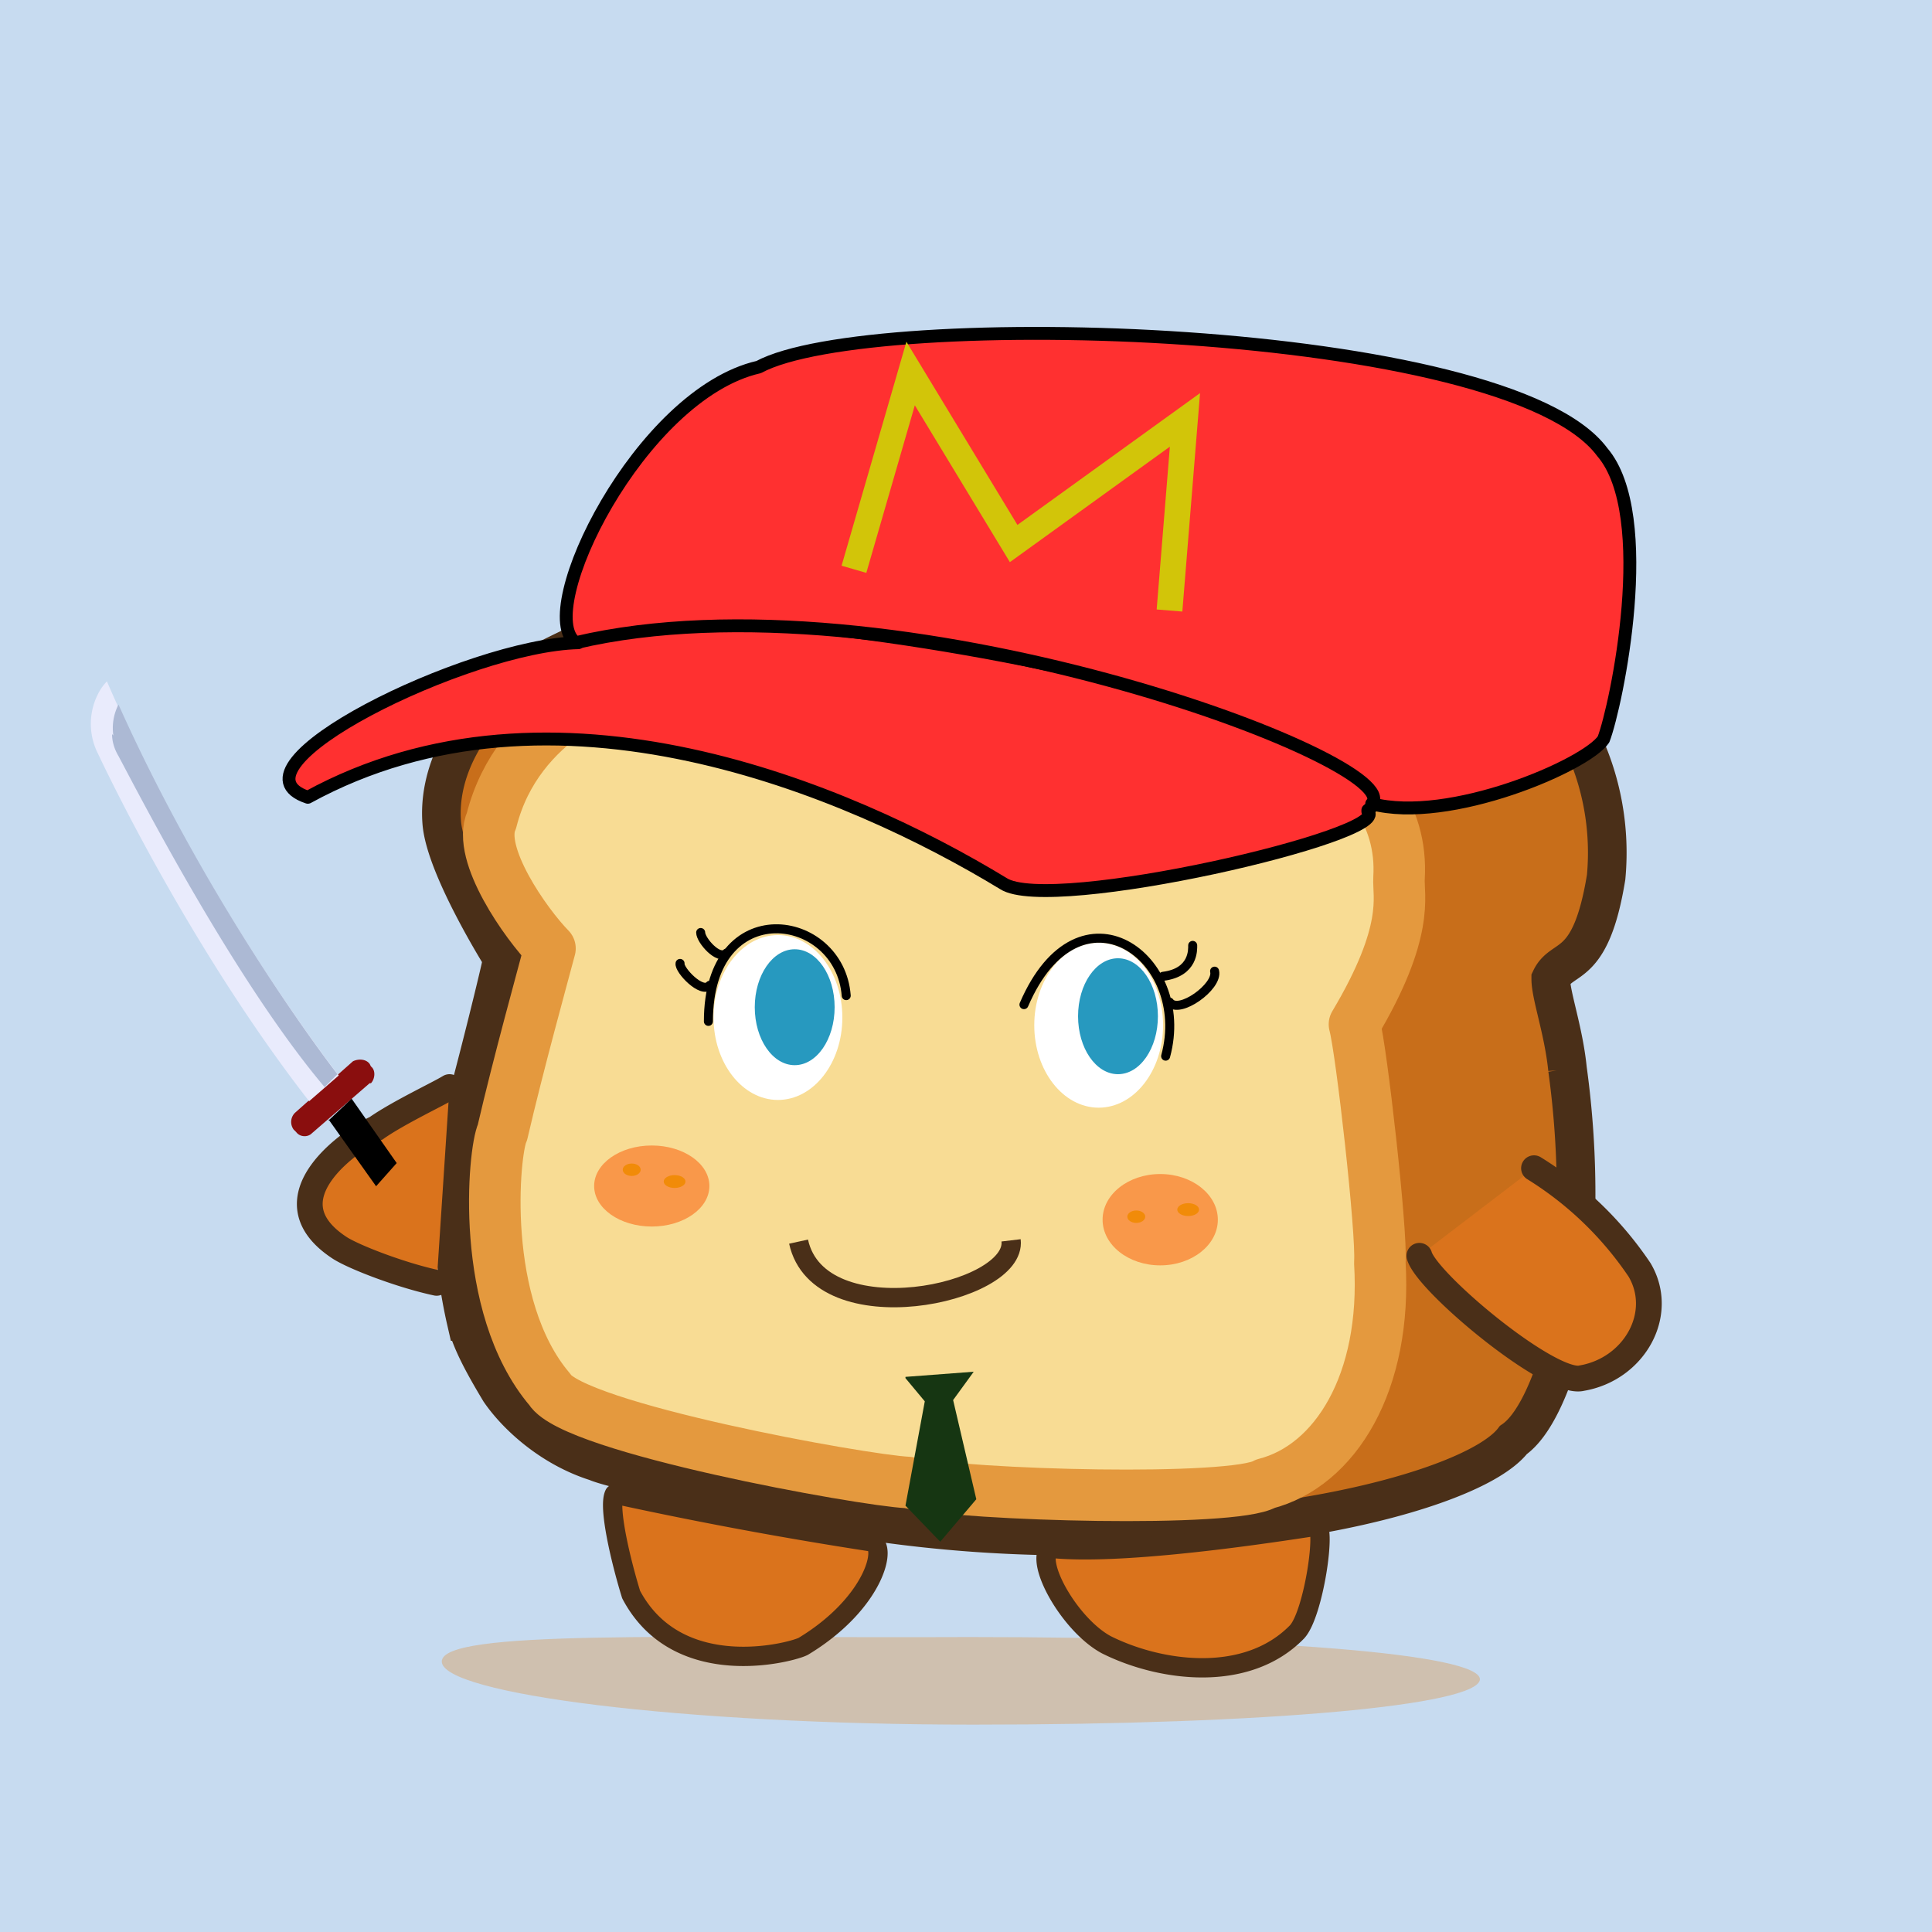
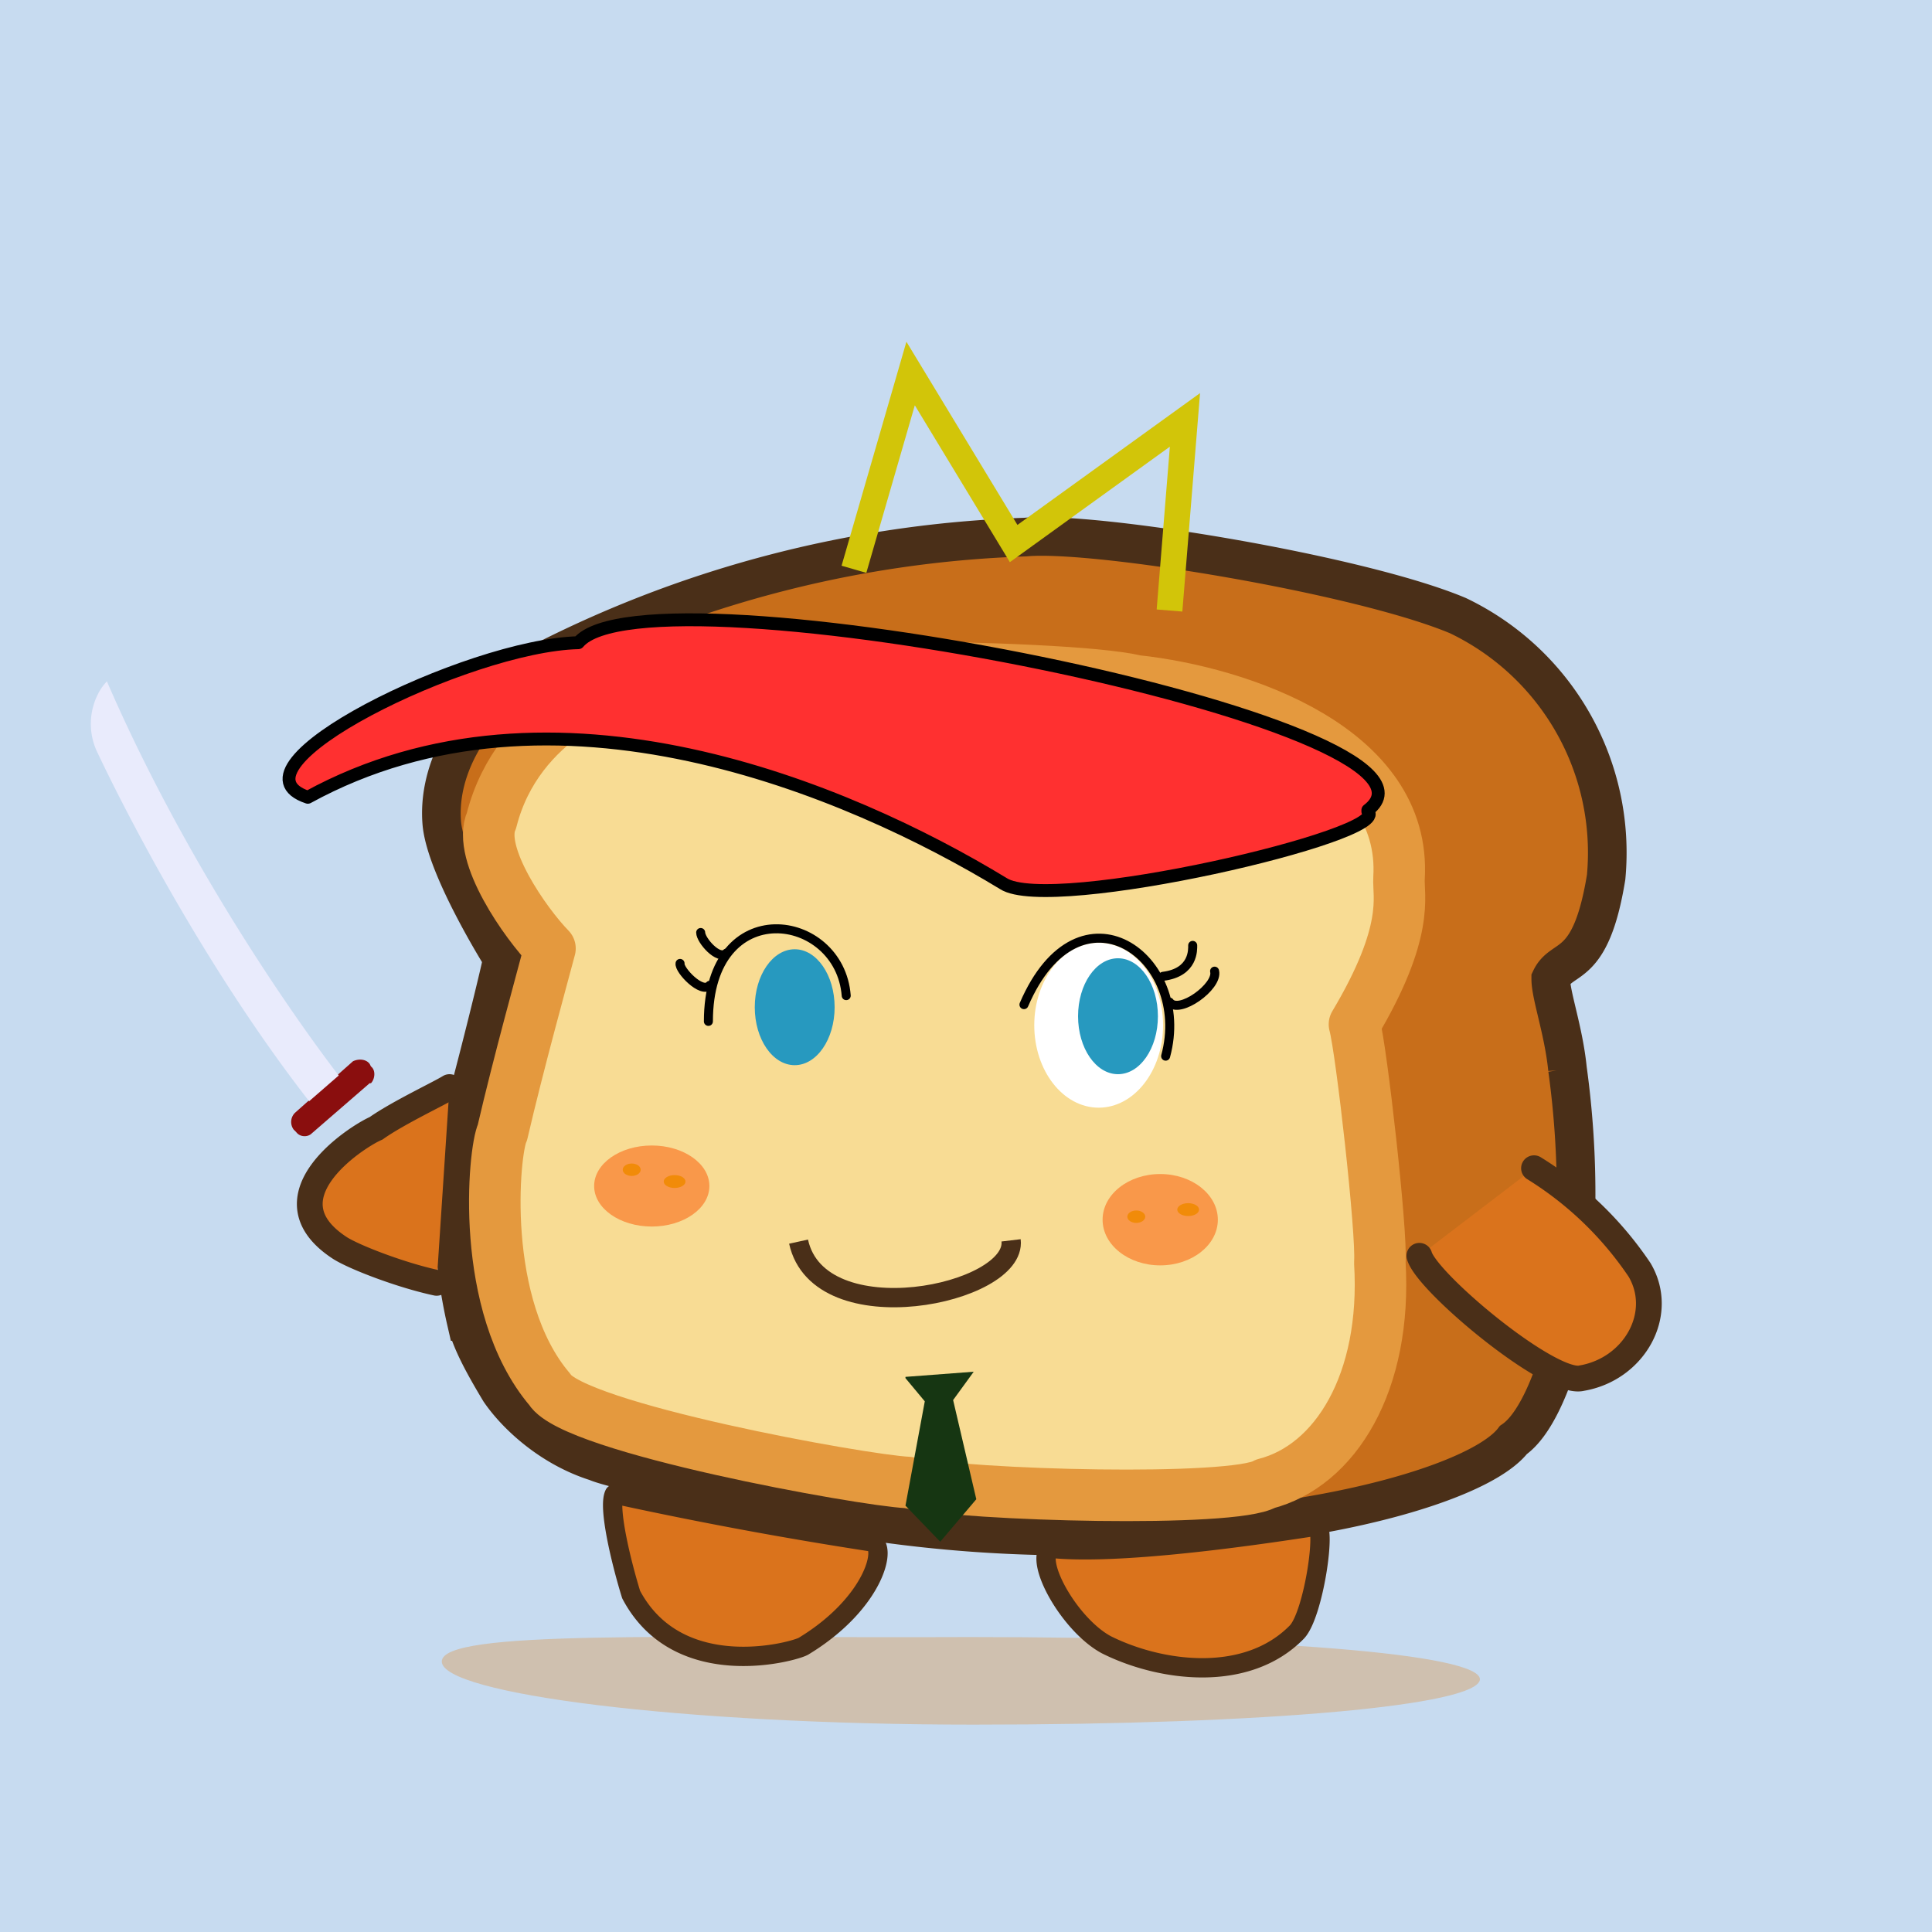
<svg xmlns="http://www.w3.org/2000/svg" preserveAspectRatio="xMinYMin meet" viewBox="0 0 150 150">
  <path d="M0 0h150v150H0V0Z" fill="#c7dbf0" />
  <path d="M39 74.4s-4.4-7-4.7-10.5c-.3-3.6 1.5-8.1 6.8-12a88.9 88.9 0 0 1 38.5-10.2c5.4-.5 26 2.9 33.6 6.1a20.4 20.4 0 0 1 11.5 20.3c-1.2 7.4-3.4 6-4.3 7.9 0 1.3 1 4 1.3 7a71 71 0 0 1-.2 20.8c-1 3.8-2.4 6.9-4 8-1.6 2.1-7.2 4.3-14.8 5.7a107.5 107.5 0 0 1-35.8.5c-4.5-.7-19.1-3.8-20.6-4.5-3.5-1.1-6.2-3.6-7.5-5.5-1.2-2-2.2-3.8-2.6-5.4a39 39 0 0 1-.4-15.5c.8-2.6 3.4-13.1 3.2-12.7Z" fill="#c86e1a" stroke-width="3" stroke="#4A2F18" />
  <path d="M42.7 73.64c-1.87-1.91-5.7-7.34-4.54-9.94 2.05-8.07 9.9-10.57 11.64-11.19 2.92-1.05 32.56-1.04 38.42.35 8.13.88 21.01 5.3 20.4 15.31-.08 1.4.87 4.1-3.46 11.36.54 1.95 2.15 16.16 1.97 18.5.56 9.31-3.46 15.78-8.89 17.17-2.43 1.46-22.96.93-27.76-.1-3.53-.17-25.99-4.23-27.8-7.23-5.52-6.5-4.35-18.55-3.67-19.95 1.24-5.35 3.14-12.2 3.69-14.28Z" stroke="#E4993E" fill="#F8DC94" stroke-linecap="round" paint-order="fill" stroke-width="4" stroke-linejoin="round" />
  <ellipse cx="50.603" cy="92.082" rx="4.474" ry="3.146" style="fill:#F9984A" />
  <ellipse cx="49.046" cy="90.818" rx="0.696" ry="0.482" style="fill:#f18b09" />
  <ellipse cx="52.376" cy="91.734" rx="0.845" ry="0.499" style="fill:#f18b09" />
  <path d="M114.9 130.4c-.2 2-16.4 3.5-39.3 3.5-22.8 0-41.3-2.4-41.3-4.9 0-2.5 18.1-1.8 41-1.9 22.8 0 39.7 1.3 39.6 3.3Z" fill="#de8e3a" fill-opacity="0.353" />
  <path d="M47.7 116c-.5 1 .5 5.2 1.3 7.8 3.7 7 12.8 4.4 13.4 4 5.6-3.4 6.6-8 5.2-8.1a326 326 0 0 1-19.9-3.7ZM81.5 120.2c-1.2 1.1 1.6 6 4.4 7.5 4.2 2.1 10.9 3 14.8-1 1.3-1.4 2.3-8.3 1.5-8.2-.3 0-14.4 2.4-20.7 1.7Z" fill="#DA731C" stroke="#4A2F18" stroke-linejoin="round" stroke-width="1.5" />
  <path d="M119.1 90.7a27 27 0 0 1 8.2 7.9c2 3.4-.4 7.7-4.5 8.4-2.4.6-12-7.4-12.6-9.5M34.9 84.4c-.8.5-4 2-5.7 3.2-1.6.7-8.8 5.4-2.8 9.3 1.1.7 4.7 2.1 7.5 2.7" stroke-linecap="round" stroke-width="2" fill="#DA731C" stroke="#4A2F18" />
  <path d="M62 96.4c1.6 7.3 17 4.1 16.5-.1" fill="none" stroke-width="1.5" stroke="#4A2F18" />
  <path d="M106.2 63c2 1.8-24.6 8-28.3 5.6-12-7.3-35-17.1-54-6.7-6.9-2.3 12.4-11.8 21-12 5.4-6.5 70 6.4 61.3 13Z" stroke="#000" stroke-linecap="round" stroke-linejoin="round" fill="#FF3030" />
-   <path d="M106.5 62.4c6 1.6 16.7-3 18-5 1-2.6 4.1-17.4-.1-22.3-7.4-10-56.8-11.3-65.5-6.6-9.2 2.1-17.5 19-14.2 21.4 24.6-5.8 64.8 9.3 61.8 12.5Z" stroke="#000" stroke-linecap="round" stroke-linejoin="round" fill="#FF3030" />
+   <path d="M106.5 62.4Z" stroke="#000" stroke-linecap="round" stroke-linejoin="round" fill="#FF3030" />
  <path d="M66.3 44.2 70.7 29l8 13.2L92 32.6l-1.2 14.8" fill="none" stroke-width="2" stroke="#D2C509" />
-   <ellipse cx="60.4" cy="79" rx="5" ry="6.4" fill="#FFF" />
  <ellipse cx="85.3" cy="79.6" rx="5" ry="6.4" fill="#FFF" />
  <ellipse cx="61.7" cy="78.2" rx="3.1" ry="4.5" fill="#2799BF" />
  <ellipse cx="86.8" cy="78.9" rx="3.1" ry="4.5" fill="#2799BF" />
  <path d="M55.1 76.5c-.6.7-2.4-1.2-2.3-1.7m3.6-.8c-.6.6-2-1-2-1.6m38.2 1c0 .3.1 2.1-2.3 2.4m4-.4c.3 1.2-2.8 3.4-3.5 2.4" stroke="#000" fill="none" stroke-linecap="round" stroke-width=".7" />
  <path d="M79.5 78c4.3-10 13.1-3.7 11 4M55 79.3c0-10 10.2-8.5 10.7-2" stroke="#000" fill="none" stroke-linecap="round" stroke-width=".7" />
  <path d="M28.7 84.1 24.2 88c-.3.3-.9.3-1.2-.1l-.2-.2a1 1 0 0 1 .1-1.3l4.5-4c.4-.2 1-.2 1.3.2l.1.2c.4.3.3 1 0 1.3Z" fill="#8A0E0E" />
  <path d="M26.3 83.5S15.7 70 8.3 52.9a4 4 0 0 0-.7 1 5.1 5.1 0 0 0 0 4.6c1.7 3.6 8 16.2 16.4 27l2.3-2Z" fill="#E9EBFC" />
-   <path d="M8.7 57c0 .6.2 1.2.5 1.7 1.6 3 9 17.4 16 25.7l1-1S16.5 71 9.2 54.7a4 4 0 0 0-.4 2.4Z" fill="#ACB9D4" />
-   <path d="m25.5 87 1.8-1.7 3.5 5-1.6 1.8-3.7-5.2Z" />
  <ellipse cx="90.079" cy="94.697" rx="4.474" ry="3.546" style="fill:#F9984A" />
  <ellipse cx="88.221" cy="94.464" rx="0.696" ry="0.482" style="fill:#f18b09" />
  <ellipse cx="92.249" cy="93.914" rx="0.845" ry="0.499" style="fill:#f18b09" />
  <path d="m70.3 107 1.5 1.8-1.5 8.1 2.7 2.8 2.8-3.3-1.8-7.7 1.6-2.2-5.3.4Z" fill="#163612" />
</svg>